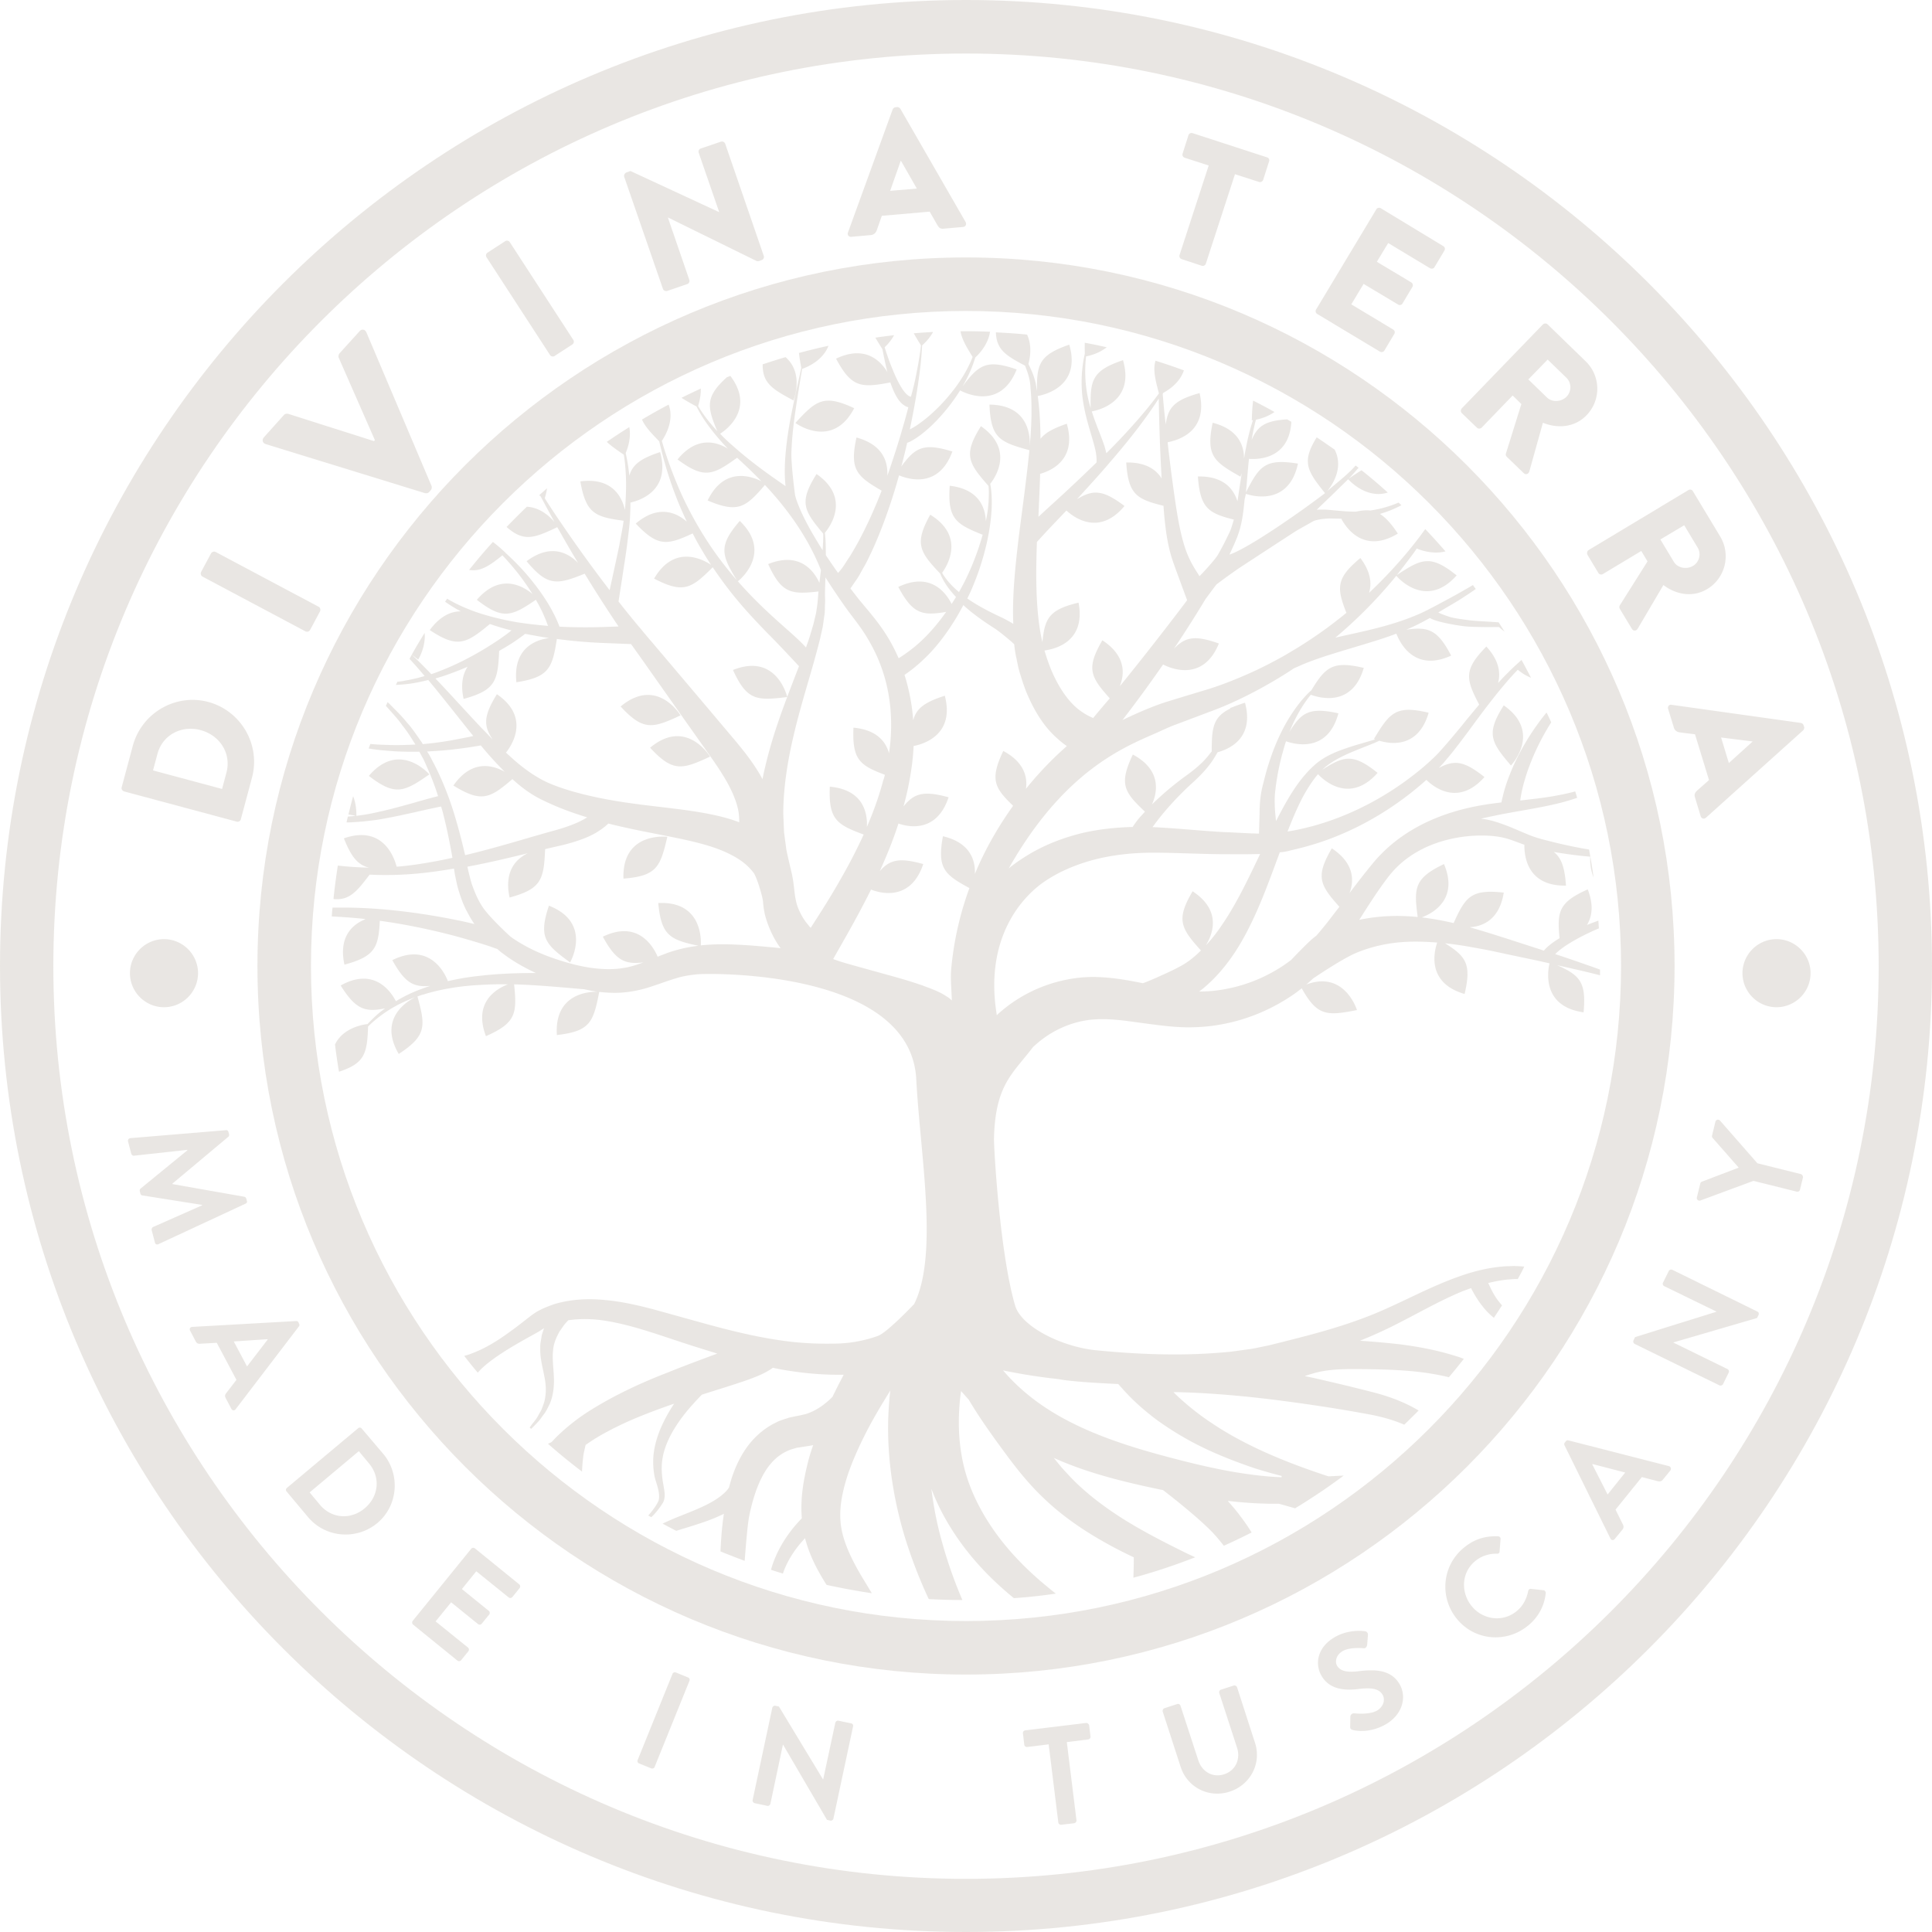
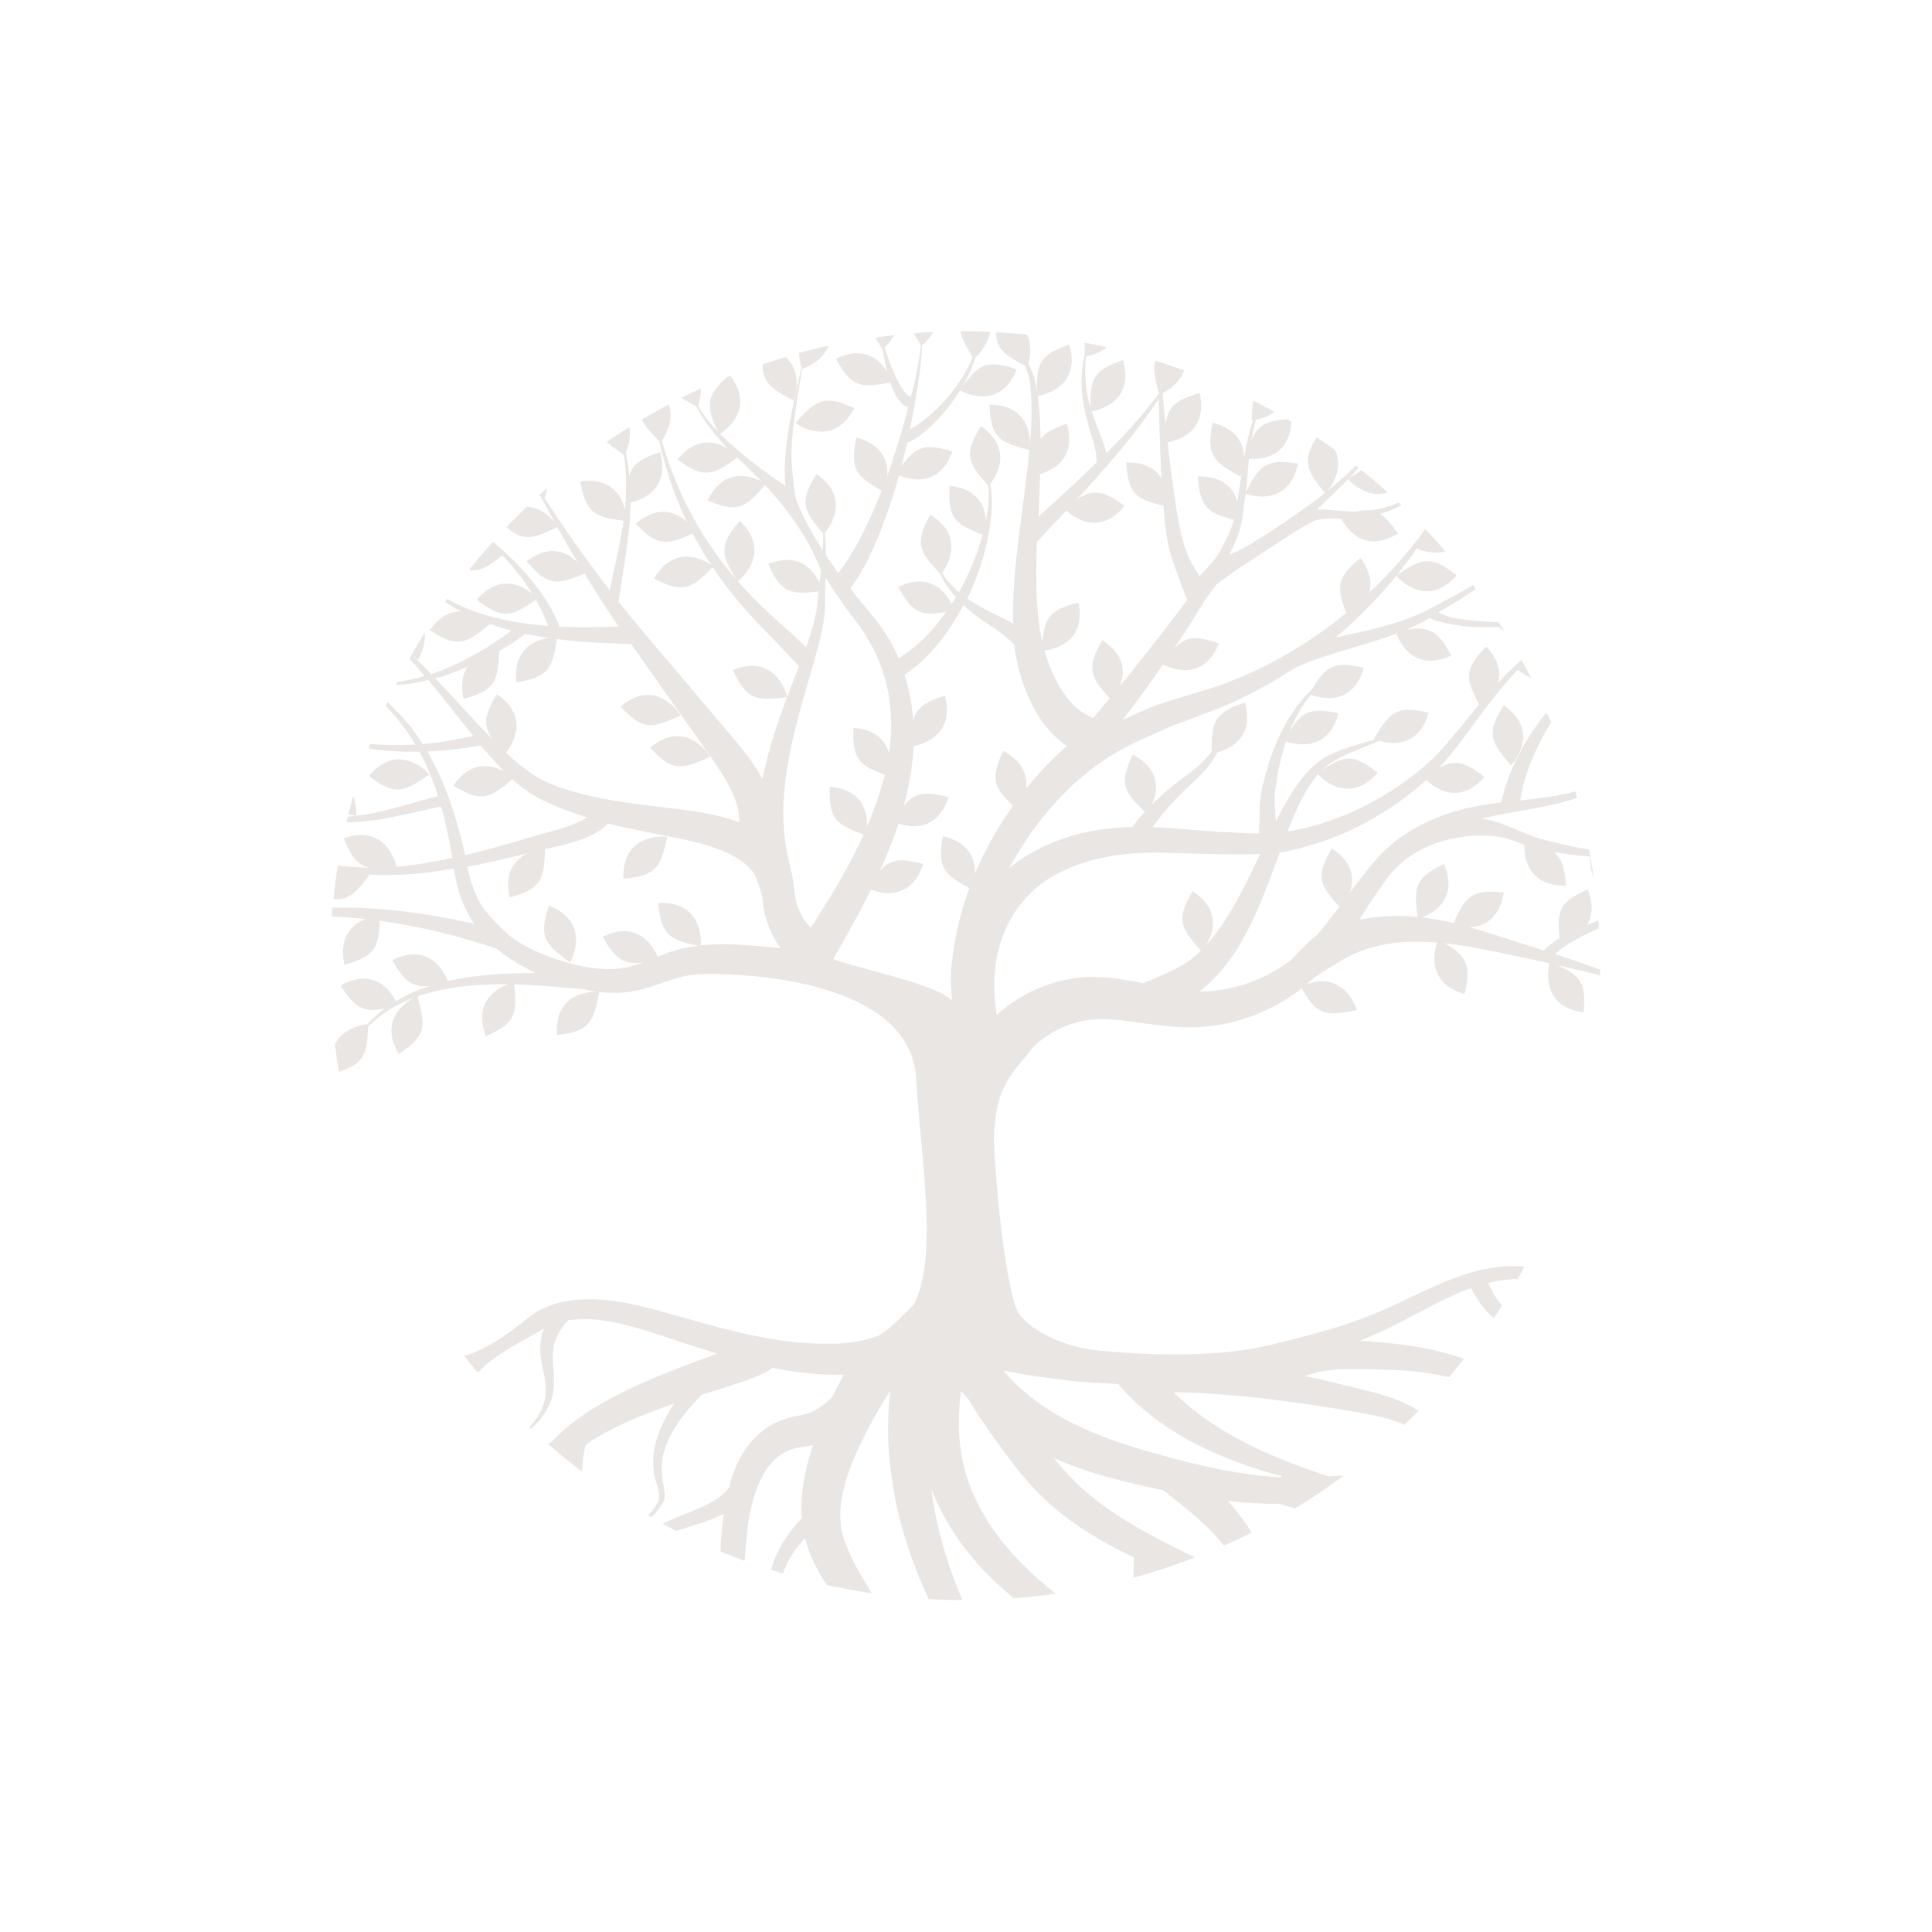
<svg xmlns="http://www.w3.org/2000/svg" width="335" height="335" fill="none">
  <g opacity=".4" fill="#796751" fill-opacity=".4">
-     <path fill-rule="evenodd" clip-rule="evenodd" d="M41.753 142.081l1.935-7.216c1.541-5.706-1.87-11.61-7.577-13.152-5.674-1.508-11.544 1.903-13.086 7.61l-1.935 7.215c-.066.295.131.591.426.689l19.548 5.248c.295.065.623-.099.689-.394zm-2.493-8.101l-.754 2.821-11.972-3.215.755-2.82c.885-3.346 4.165-5.051 7.51-4.166 3.346.919 5.347 4.067 4.461 7.38zM52.97 109.48c.262.131.656.033.787-.23l1.738-3.247c.132-.262.033-.656-.23-.787l-17.874-9.511a.629.629 0 00-.787.23l-1.739 3.246c-.13.263-.032.656.23.788l17.875 9.511zM46.082 77.009l27.583 8.494c.262.066.558.033.754-.196l.263-.296a.771.771 0 00.131-.787L63.53 57.625c-.23-.525-.787-.623-1.18-.197l-3.477 3.838c-.197.23-.23.59-.131.787l6.264 14.267-.164.164-14.857-4.723c-.197-.066-.558-.033-.755.197l-3.443 3.837c-.427.46-.263 1.05.295 1.214zM88.391 41.982c-.163-.263-.557-.328-.787-.164l-3.083 2c-.262.164-.328.558-.164.788l11.02 16.956c.165.262.558.328.788.164l3.083-2c.262-.165.328-.558.164-.788l-11.02-16.956zM115.712 50.443l3.444-1.18c.328-.099.459-.46.361-.755l-3.707-10.79h.033l15.35 7.543c.065.033.328.033.426 0l.459-.164a.576.576 0 00.361-.721l-6.691-19.45c-.098-.295-.459-.459-.754-.36l-3.477 1.18c-.328.099-.459.46-.361.755l3.543 10.265h-.033l-15.35-7.117-.721.263c-.263.13-.459.459-.361.754l6.724 19.45c.098.262.459.426.754.327zM156.12 18.858a.682.682 0 00-.558-.295l-.295.033a.617.617 0 00-.492.393l-7.74 21.319c-.164.426.131.787.59.754l3.345-.295c.624-.065.919-.459 1.05-.82l.886-2.525 8.297-.722 1.312 2.296c.328.558.591.722 1.148.656l3.313-.295c.459-.033.656-.46.459-.853L156.12 18.858zm-1.771 14.234l1.836-5.214h.033l2.755 4.82-4.624.394zM219.716 27.287l-12.922-4.198c-.328-.099-.624.065-.722.36l-1.017 3.182a.576.576 0 00.361.721l4.165 1.345-5.051 15.514a.576.576 0 00.361.721l3.477 1.148a.575.575 0 00.721-.36l5.051-15.514 4.166 1.345a.588.588 0 00.721-.361l1.017-3.182a.534.534 0 00-.328-.721zM239.428 36.11c-.296-.164-.656-.066-.788.196l-10.429 17.35a.555.555 0 00.196.788l10.857 6.526a.576.576 0 00.787-.196l1.705-2.854a.555.555 0 00-.197-.787l-7.248-4.362 2.132-3.542 5.969 3.575a.555.555 0 00.787-.197l1.706-2.853c.164-.263.065-.624-.197-.788l-5.969-3.575 1.968-3.247 7.248 4.363c.295.164.656.065.787-.197l1.706-2.854a.556.556 0 00-.197-.787l-10.823-6.56zM274.914 62.612l-6.559-6.363c-.23-.23-.624-.197-.82 0L253.464 70.81c-.196.23-.229.59 0 .82l2.624 2.525c.23.23.623.197.82 0l5.379-5.575 1.509 1.476-2.69 8.626c-.033.13 0 .36.164.524l2.919 2.821c.361.36.853.164.984-.262l2.362-8.462c2.656 1.082 5.575.754 7.543-1.28 2.591-2.656 2.493-6.854-.164-9.412zm-3.28 6.166c-.885.918-2.492 1.016-3.378.164l-3.247-3.149 3.346-3.444 3.247 3.149c.885.853.951 2.328.032 3.28zM275.275 96.229l1.87 3.115c.164.263.525.361.787.197l6.658-4.001 1.082 1.804-4.821 7.642a.657.657 0 000 .557l2.099 3.477c.263.459.787.394 1.017 0l4.46-7.576c2.296 1.738 5.183 2.164 7.61.688 3.115-1.869 4.132-5.969 2.23-9.118l-4.723-7.838a.555.555 0 00-.787-.197l-17.35 10.43c-.197.164-.296.524-.132.82zm16.76-5.15l2.329 3.87c.656 1.083.295 2.526-.82 3.182-1.115.656-2.657.36-3.313-.722l-2.328-3.87 4.132-2.46zM289.247 122.926l.984 3.215c.164.59.623.787 1.017.852l2.657.328 2.427 7.938-2.001 1.771c-.459.426-.59.721-.426 1.246l.984 3.247c.131.426.59.558.918.262l16.858-15.152c.131-.132.23-.394.164-.591l-.098-.295a.619.619 0 00-.46-.393l-22.466-3.149c-.394-.066-.689.295-.558.721zm14.661 5.642l-4.133 3.739-1.344-4.428 5.477.689zM42.802 208.202l-.098-.361a.467.467 0 00-.328-.328l-12.463-2.198c0-.033 0-.033-.033-.065l9.708-8.134c.131-.099.164-.263.131-.459l-.098-.361c-.066-.263-.263-.361-.46-.328l-16.53 1.377c-.328.033-.492.295-.426.591l.558 2.132c.065.196.295.36.459.328l9.249-1.017c0 .033.033.065.033.065l-8.101 6.626c-.132.098-.197.262-.165.459l.099.426c.066.197.197.328.36.328l10.332 1.64s0 .033.033.066l-8.528 3.772a.51.51 0 00-.23.557l.558 2.132c.066.295.328.426.656.262l15.022-6.986c.23-.098.36-.262.262-.524zM51.854 229.521l-.099-.23c-.098-.197-.262-.229-.426-.229l-18.006 1.016c-.361.033-.525.328-.361.656l.984 1.87c.197.361.492.426.754.393l2.886-.164 3.411 6.429-1.77 2.296c-.23.295-.263.524-.099.852l.984 1.87c.164.328.557.361.754.065l10.922-14.3c.131-.164.197-.295.066-.524zm-9.02 7.412l-2.296-4.329 5.838-.394.033.066-3.575 4.657zM62.71 247.691a.428.428 0 00-.623-.033L49.755 257.99c-.197.164-.23.459-.066.623l3.707 4.428c3.017 3.607 8.396 4.067 12.037 1.049 3.575-2.985 4.034-8.396 1.016-12.004l-3.739-4.395zm.525 13.841c-2.427 2.033-5.74 1.804-7.773-.623l-1.771-2.132 8.527-7.15 1.771 2.132c2.034 2.427 1.673 5.739-.754 7.773zM82.357 268.484a.468.468 0 00-.656.066l-10.135 12.496a.468.468 0 00.066.656l7.674 6.232a.468.468 0 00.657-.066l1.246-1.541a.468.468 0 00-.066-.656l-5.608-4.527 2.69-3.312 4.657 3.772a.468.468 0 00.655-.066l1.28-1.574a.468.468 0 00-.066-.656l-4.657-3.772 2.492-3.083 5.609 4.526a.468.468 0 00.656-.066l1.246-1.541a.468.468 0 00-.066-.656l-7.674-6.232zM117.188 290c-.229-.098-.525.033-.59.263l-6.035 14.923c-.099.229.033.525.262.59l2.099.853c.23.098.525-.033.591-.262l6.035-14.924c.098-.229-.033-.524-.263-.59l-2.099-.853zM147.592 298.823l-2.197-.459c-.263-.066-.492.131-.558.361l-2.099 9.806h-.033l-7.642-12.627-.59-.131c-.23-.066-.492.098-.558.328l-3.411 16.005c-.065.23.131.492.361.558l2.165.459c.262.065.492-.131.557-.361l2.165-10.233h.033l7.609 13.021.557.131c.23.066.492-.098.558-.328l3.411-16.005c.066-.23-.098-.492-.328-.525zM188.295 298.757l-10.529 1.279c-.262.033-.426.263-.393.525l.229 1.968c.033.23.263.426.525.394l3.706-.46 1.673 13.546c.033.23.262.426.525.394l2.23-.263a.478.478 0 00.394-.525l-1.673-13.545 3.706-.459c.262-.033.426-.263.394-.525l-.23-1.968c-.098-.197-.295-.393-.557-.361zM214.5 292.559c-.065-.23-.36-.361-.59-.296l-2.197.722c-.263.066-.361.361-.296.59l3.083 9.479c.624 1.935-.229 3.936-2.23 4.592-2 .656-3.87-.459-4.493-2.427l-3.083-9.446a.452.452 0 00-.591-.295l-2.197.721c-.23.066-.361.361-.295.591l3.116 9.609c1.148 3.51 4.854 5.445 8.494 4.264 3.641-1.181 5.543-4.952 4.395-8.462l-3.116-9.642zM235.655 289.77c-2.099.263-3.28 0-3.837-.983-.361-.689-.164-1.837 1.049-2.526 1.181-.656 3.378-.492 3.608-.459.361.033.558-.328.59-.656l.132-1.673c.032-.295-.23-.623-.525-.623-.591-.098-2.886-.262-5.051.918-3.378 1.87-3.575 4.855-2.526 6.724 1.378 2.493 4.1 2.689 6.56 2.362 2.198-.263 3.509-.033 4.1 1.049.492.918.065 2.099-1.017 2.722-1.377.755-3.805.459-3.936.459a.609.609 0 00-.656.558l-.032 1.738c0 .46.164.492.459.591.656.164 2.919.557 5.608-.919 2.985-1.672 3.772-4.723 2.558-6.92-1.508-2.755-4.558-2.657-7.084-2.362zM267.6 275.732l-2.164-.229c-.197-.033-.427.131-.459.393-.263 1.279-.853 2.526-1.968 3.444-2.395 2.001-5.838 1.542-7.773-.787-1.968-2.362-1.87-5.838.524-7.839 1.05-.885 2.427-1.344 3.805-1.312.262.033.459-.131.459-.393l.164-2.132c.033-.263-.164-.492-.459-.492-2.23-.066-4.067.459-5.969 2.033-3.739 3.116-4.199 8.626-1.083 12.365 3.116 3.739 8.593 4.165 12.332 1.05 1.673-1.378 2.788-3.313 3.018-5.609 0-.229-.164-.492-.427-.492zM289.379 254.217l-17.416-4.461c-.164-.033-.328-.033-.459.164l-.164.197a.456.456 0 00-.065.492l7.969 16.169c.164.328.525.361.755.066l1.345-1.64a.752.752 0 00.065-.853l-1.279-2.591 4.559-5.641 2.788.721c.361.066.59.033.82-.229l1.344-1.64c.197-.295.066-.656-.262-.754zm-10.627 4.919l-2.656-5.215.033-.065 5.674 1.476-3.051 3.804zM289.969 220.173c-.23-.098-.525 0-.623.23l-.984 2c-.131.23 0 .525.229.623l9.02 4.395v.033l-14.103 4.395-.263.558a.48.48 0 00.197.623l14.694 7.183c.229.098.524 0 .623-.197l.984-2.001c.131-.229 0-.525-.197-.623l-9.38-4.592v-.033l14.497-4.23.262-.525c.098-.23.033-.492-.197-.591l-14.759-7.248zM312.239 203.577l-7.511-1.87-6.494-7.412c-.263-.262-.689-.164-.787.197l-.591 2.427a.455.455 0 00.131.426l4.494 5.117-6.363 2.427c-.098.033-.262.131-.295.328l-.591 2.394c-.098.361.23.656.591.558l9.216-3.411 7.511 1.869a.448.448 0 00.557-.328l.525-2.164c0-.23-.131-.492-.393-.558zM22.532 168.745c0 3.247 2.657 5.904 5.904 5.904s5.904-2.657 5.904-5.904-2.657-5.903-5.904-5.903-5.904 2.656-5.904 5.903zM308.041 162.842c-3.247 0-5.904 2.656-5.904 5.903 0 3.247 2.657 5.904 5.904 5.904s5.904-2.657 5.904-5.904-2.657-5.903-5.904-5.903z" />
-     <path d="M167.501 290.362c-67.729 0-122.862-55.101-122.862-122.861 0-67.761 55.1-122.862 122.862-122.862 67.761 0 122.861 55.1 122.861 122.862 0 67.76-55.1 122.861-122.861 122.861zm0-236.442c-62.645 0-113.58 50.969-113.58 113.581 0 62.611 50.968 113.579 113.58 113.579 62.611 0 113.58-50.968 113.58-113.579 0-62.612-50.936-113.58-113.58-113.58z" />
-     <path d="M167.5 335C75.14 335 0 259.859 0 167.5 0 75.14 75.14 0 167.5 0 259.859 0 335 75.14 335 167.5c0 92.359-75.141 167.5-167.5 167.5zm0-325.718C80.257 9.282 9.25 80.257 9.25 167.533c0 87.276 70.974 158.251 158.25 158.251s158.251-70.975 158.251-158.251c0-87.276-70.975-158.251-158.251-158.251z" />
    <path d="M208.137 250.775a53.276 53.276 0 01-7.675-4.658c-2.132-1.607-3.805-3.148-4.887-4.296-.557-.558-.951-1.05-1.246-1.345l-.427-.492s-7.937-.328-10.364-.853a99.85 99.85 0 01-9.61-1.508l.23.262c1.64 1.902 3.772 3.87 6.363 5.674 2.591 1.804 5.707 3.477 9.216 4.92 3.477 1.443 7.38 2.689 11.479 3.805 4.133 1.115 8.397 2.197 12.759 2.951 2.165.361 4.362.656 6.56.82l1.672.099.033-.23a84.443 84.443 0 01-4.723-1.345c-3.28-1.115-6.461-2.361-9.38-3.804zM88.85 135.096c-3.903 3.345-5.346 4.132-10.233 1.115 3.181-4.592 6.855-3.542 8.888-2.394l-.13-.131a62.626 62.626 0 01-4.002-4.428l-.197.033c-.951.164-2.362.393-4.034.59-1.476.197-3.214.328-5.084.426l.197.296c.394.623.689 1.279 1.05 1.935 1.344 2.624 2.426 5.346 3.312 8.134.787 2.525 1.443 5.051 2.033 7.609 5.51-1.312 10.693-2.952 14.956-4.133 2.723-.721 4.855-1.541 6.199-2.427-2.492-.754-5.018-1.673-7.445-2.853-2.099-.951-3.903-2.296-5.51-3.772zm-3.41-6.855c-1.64-2.394-1.608-4.1.72-7.871 5.839 4.001 2.592 8.855 1.575 10.134.46.427.951.853 1.41 1.279 2 1.739 4.198 3.28 6.494 4.198 2.427.984 5.051 1.673 7.609 2.231 2.591.557 5.183.951 7.708 1.279 5.084.656 9.938 1.049 14.3 2.165a27.34 27.34 0 012.919.918c0-.361 0-.853-.066-1.41-.164-1.542-.984-3.903-2.722-6.691-.853-1.411-1.902-2.886-3.083-4.559l-3.64-5.149-7.905-11.217c-.459-.624-.885-1.247-1.345-1.87h-.131l-4.919-.197a84.338 84.338 0 01-7.806-.688c-.788 5.083-1.378 6.625-7.02 7.51-.622-5.969 3.412-7.379 5.675-7.674-1.378-.197-2.755-.46-4.165-.722l-.328.262a33.799 33.799 0 01-3.313 2.198l-.853.492c-.23 5.215-.623 6.822-6.166 8.331-.557-2.526-.131-4.33.689-5.576a48.944 48.944 0 01-4.493 1.705c-.361.099-.722.23-1.083.328 2.493 2.591 5.15 5.576 8.036 8.626.623.623 1.246 1.279 1.902 1.968zm26.106 38.636c-3.247.394-4.788-.36-7.018-4.46 6.166-2.985 8.789 1.804 9.511 3.476.525-.229 1.082-.426 1.673-.656a25.194 25.194 0 014.624-1.148l.755-.098c-4.92-1.049-6.429-1.771-6.954-7.412 7.577-.361 7.446 6.33 7.38 7.346 2.722-.295 5.412-.196 7.97-.032 1.476.098 2.919.229 4.329.36.492.033 1.017.099 1.542.164a19.05 19.05 0 01-.591-.852 17.969 17.969 0 01-1.935-4.264c-.295-.918-.459-2.001-.524-2.919-.066-.918-1.083-4.297-1.64-5.051a10.147 10.147 0 00-2.493-2.296c-1.148-.754-2.624-1.476-4.461-2.099-4.722-1.607-11.315-2.394-18.235-4.133a9.603 9.603 0 01-1.443 1.148c-1.804 1.28-4.625 2.198-7.806 2.887l-1.706.393c-.23 5.248-.59 6.888-6.166 8.397-.984-4.559 1.115-6.691 3.149-7.675-3.215.787-6.757 1.64-10.463 2.328l.23 1.017c.164.656.328 1.312.525 1.968.459 1.279.95 2.526 1.672 3.673 1.082 1.87 4.953 5.379 4.953 5.379.164.132.328.263.524.394 2.23 1.509 4.69 2.657 7.314 3.542 2.624.886 5.281 1.574 7.905 1.738 1.312.099 2.591.066 3.804-.131 1.214-.164 2.362-.525 3.575-.984zm41.884-32.535c-4.395-1.64-5.675-2.657-5.445-8.167 4.034.361 5.609 2.427 6.166 4.428.263-1.739.394-3.543.361-5.346-.033-3.444-.656-6.954-1.935-10.201-.623-1.64-1.443-3.214-2.362-4.723-.918-1.508-2-2.853-3.148-4.395-1.411-1.935-2.69-3.87-3.936-5.805l-.033.886c-.033.918-.065 1.869-.033 2.82.033.46-.032 1.017-.032 1.542 0 .525-.033 1.082-.132 1.607l-.229 1.64-.361 1.64c-.23 1.115-1.345 5.083-1.345 5.083-1.115 3.903-2.361 7.938-3.312 12.005-1.115 4.657-1.837 9.38-1.837 13.742l.131 3.181.394 2.985c.098.623.951 4.198.951 4.198.131.623.229 1.181.295 1.673.131 1.017.197 1.869.328 2.558.131.722.262 1.214.459 1.706.427 1.082.951 1.968 1.476 2.623.263.328.492.624.722.853 1.541-2.394 3.411-5.28 5.313-8.658a93.727 93.727 0 003.87-7.511c-4.723-1.739-6.1-2.657-5.871-8.298 5.904.525 6.56 4.69 6.429 6.986 1.082-2.526 2.066-5.182 2.82-8.036.132-.328.23-.688.296-1.016zm38.997-13.251c-3.346-3.739-4.133-5.182-1.28-10.069 4.1 2.69 3.871 5.838 3.018 7.97 5.313-6.494 11.381-14.497 11.676-14.923 0 0-2.034-5.477-2.394-6.527-.755-2.099-1.214-4.592-1.476-7.216-.099-.852-.164-1.738-.23-2.623-4.657-1.148-6.1-1.968-6.461-7.511 3.345-.066 5.182 1.214 6.133 2.755l-.033-.754c-.262-4.625-.393-9.282-.459-13.087-1.968 3.083-4.657 6.593-7.511 9.938-.524.623-1.967 2.296-1.967 2.296-1.608 1.837-3.215 3.575-4.691 5.215 2.788-1.706 4.494-1.64 8.233 1.18-4.362 5.248-8.725 2.034-10.069.788l-1.378 1.443c-1.377 1.443-2.525 2.656-3.28 3.51-.196.196-.328.36-.459.491-.164 4.493-.197 8.954.23 12.988.164 1.542.393 3.018.721 4.395.394-4.165 1.181-5.641 6.265-6.855 1.312 6.855-4.198 8.069-5.904 8.298.525 1.804 1.148 3.477 1.902 4.953 1.444 2.886 3.116 4.69 4.428 5.575.656.46 1.181.755 1.542.919l.557.262c.82-.984 1.804-2.165 2.887-3.411zm15.808 43.72c-3.476-3.87-4.362-5.313-1.443-10.266 5.117 3.346 3.477 7.478 2.296 9.38a26.785 26.785 0 002.722-3.443c2.296-3.313 4.264-7.314 6.199-11.381l.492-1.017h-.197c-2.164.066-4.198.033-6.297.033-4.198-.033-8.232-.263-12.07-.263-3.771 0-7.346.427-10.594 1.312-3.214.886-6.1 2.198-8.396 3.805-2.328 1.607-10.528 8.396-8.101 23.057l.197-.197a25.08 25.08 0 016.691-4.329c2.787-1.214 6.264-2.132 10.003-2.099 2.886.033 5.707.525 8.429 1.082.656-.23 1.443-.557 2.329-.951l2.033-.918c.591-.296 1.214-.558 1.837-.919 1.345-.656 2.624-1.64 3.87-2.886zm-49.886-39.915c.525-2.034 1.903-3.116 5.478-4.264 1.803 6.888-3.871 8.429-5.412 8.724-.099 2.395-.459 4.756-.918 7.019-.23 1.181-.525 2.296-.82 3.444 1.836-2.296 3.509-2.755 7.806-1.574-2.001 6.034-6.691 5.247-8.692 4.558-.951 2.952-2.099 5.707-3.247 8.266 1.738-2.034 3.444-2.395 7.544-1.247-2.132 6.429-7.314 5.117-9.053 4.428l-.295.59c-2.427 4.822-4.723 8.692-6.264 11.447l.131.066.295.098.197.066c.262.098.557.196.885.295l.984.295 8.265 2.296c1.411.393 2.821.82 4.264 1.312.361.098.722.262 1.083.393.36.131.721.263 1.115.427.393.164.754.295 1.18.524.492.197 1.116.624 1.64.952.197.164.361.295.525.459-.033-1.837-.295-3.805-.065-5.871a55.223 55.223 0 013.115-13.611c-4.362-2.362-5.608-3.444-4.591-8.987 4.788 1.115 5.641 4.231 5.542 6.527 1.936-4.658 4.33-8.593 6.626-11.808-3.28-3.148-4.034-4.591-1.706-9.511 3.608 1.935 4.231 4.493 3.936 6.56 3.575-4.428 6.592-6.921 7.084-7.413-.459-.295-.951-.688-1.508-1.18a16.95 16.95 0 01-2.952-3.346c-.951-1.377-1.804-3.017-2.558-4.821a36.358 36.358 0 01-.984-2.854 20.238 20.238 0 01-.427-1.508l-.328-1.607a18.216 18.216 0 01-.361-2.329l-.459-.426c-.82-.689-1.804-1.542-2.853-2.264-1.181-.754-2.46-1.607-3.641-2.525a21.595 21.595 0 01-1.869-1.574c-1.968 3.771-4.428 7.117-6.855 9.38a25.525 25.525 0 01-3.345 2.722 34.76 34.76 0 011.508 7.872zm71.795-39.752c1.837-1.574 3.641-2.951 4.92-4.427l.525.426c-.131.099-.197.164-.197.164a30.772 30.772 0 01-1.771 1.935l-2.755 2.69c-.82.787-1.706 1.64-2.558 2.46.229-.033.36-.033.524-.033h.591c.393 0 .787.032 1.148.065l2.23.197a27.46 27.46 0 002.296.098c.951-.196 1.771-.295 2.493-.196a19.62 19.62 0 004.919-1.378l.492.46a19.323 19.323 0 01-3.739 1.508c.984.59 1.968 1.673 3.116 3.411-5.904 3.575-8.987-1.017-9.807-2.591l-2.066-.033c-.361 0-2.197.131-2.886.525-.492.295-2.23 1.246-2.821 1.607-1.049.656-9.019 5.87-9.97 6.494a104.472 104.472 0 00-3.903 2.821c-.689.885-1.312 1.771-1.87 2.492a190.25 190.25 0 01-2.099 3.411 199.157 199.157 0 01-3.411 5.248c1.968-2.066 3.673-2.394 7.806-.918-2.755 6.756-8.429 4.296-9.675 3.64a232.186 232.186 0 01-7.052 9.643 71.268 71.268 0 015.281-2.329 43.654 43.654 0 012.197-.787l2.132-.656 4.329-1.312c2.952-.853 5.707-1.968 8.495-3.214a76.211 76.211 0 005.871-3.017s1.968-1.181 2.033-1.214c2.591-1.607 5.051-3.313 7.347-5.149.394-.295.787-.623 1.148-.919-1.706-4.362-1.804-6.002 2.427-9.511 1.804 2.394 2.001 4.428 1.509 6.035a80.74 80.74 0 006.231-6.56 68.692 68.692 0 003.51-4.493 129.625 129.625 0 013.509 3.87c-2.492.656-4.985-.492-4.985-.492-.394.59-.82 1.18-1.279 1.771-.689.919-1.411 1.87-2.165 2.82 4.329-2.885 5.871-3.541 10.364.066-5.182 5.838-10.003.624-10.462.066a79.542 79.542 0 01-8.528 8.954c-.656.59-1.345 1.181-2.033 1.771 4.099-.951 9.183-1.87 13.873-3.837 1.345-.525 2.591-1.214 3.903-1.903 1.279-.688 2.526-1.344 3.739-2.033.787-.459 1.575-.886 2.329-1.345l.492.689c-.722.525-1.509 1.017-2.296 1.541-1.05.689-3.083 1.837-4.198 2.526.328.197 1.41.59 1.935.754.853.263 2.165.427 3.411.591 1.312.164 2.722.196 4.067.295l1.049.065c.328.525.689 1.083 1.017 1.607-.393-.295-.721-.557-.951-.787h-.689c-1.377.033-3.148 0-4.46-.065-1.312-.033-5.97-.82-6.822-1.509-.427.23-1.443.787-1.903 1.017-.721.36-1.475.721-2.197 1.016 3.837-.557 5.412 0 7.773 4.494-6.428 2.952-8.921-2.296-9.511-3.805-1.443.558-2.887 1.017-4.264 1.443-2.657.82-5.149 1.542-7.216 2.198-2.099.656-3.771 1.279-4.919 1.771-.591.262-1.05.459-1.345.59-1.902 1.279-3.903 2.46-5.937 3.575-2.787 1.509-5.706 2.886-8.593 3.936l-4.263 1.607-2.1.787c-.655.263-1.246.525-1.902.82-5.051 2.394-16.333 5.74-26.665 23.976.951-.788 2.001-1.509 3.116-2.198 2.952-1.837 6.429-3.214 10.2-4.067 2.624-.557 5.379-.853 8.167-.918.426-.656.918-1.345 1.542-2.001l.59-.656c-3.641-3.411-4.526-4.788-2.099-9.905 5.018 2.69 4.264 6.56 3.313 8.659a52.196 52.196 0 016.002-5.051c1.508-1.082 2.853-2.23 3.903-3.575.164-.197.295-.394.459-.558 0-4.132.229-5.969 3.214-7.445l.066-.426-.033.328a29.126 29.126 0 012.525-.918c1.64 6.133-2.689 8.035-4.756 8.593-.196.36-.393.688-.623 1.049-.951 1.542-2.328 2.985-3.706 4.231-2.755 2.493-5.149 5.215-6.756 7.445-.066.099-.131.164-.197.263h.229c4.002.196 8.036.623 12.07.852 2.034.066 4.166.23 6.166.263l.099-3.378c0-.788.032-1.673.131-2.624.098-.951.295-1.935.557-2.886a45.396 45.396 0 011.837-5.904c.787-1.968 1.706-3.87 2.755-5.51 1.05-1.673 2.198-3.116 3.313-4.198l.393-.361c2.46-4.034 3.707-5.149 9.085-3.87-2 6.887-7.74 5.182-9.183 4.657-.951 1.148-1.902 2.624-2.722 4.264-.361.688-.656 1.41-.984 2.164 2.099-3.411 3.476-4.296 8.494-3.214-1.869 6.986-7.707 5.346-9.085 4.854-.196.558-.36 1.148-.524 1.739a42.454 42.454 0 00-1.214 5.805c-.131.951-.23 1.804-.23 2.624 0 .82.033 1.64.099 2.361l.131 1.312c.918-1.804 1.87-3.575 2.952-5.248 1.181-1.836 2.558-3.509 4.132-4.821 1.64-1.312 3.444-2.001 5.051-2.558 1.607-.558 3.116-.951 4.395-1.345l.656-.197-.197-.098c2.756-4.592 3.838-5.871 9.479-4.526-1.771 6.133-6.527 5.477-8.56 4.854-.361.164-.755.361-1.181.525-1.279.524-2.722 1.049-4.264 1.738-1.508.689-3.115 1.509-4.427 2.755 3.771-2.427 5.379-2.821 9.577.558-4.854 5.477-9.381 1.246-10.332.229-.984 1.148-1.836 2.493-2.624 3.936-.984 1.869-1.836 3.903-2.656 6.002l.951-.164c7.937-1.476 15.481-5.28 21.483-10.102a38.717 38.717 0 002.197-1.869l1.017-.951c.328-.328.656-.689.951-1.017 1.246-1.378 2.427-2.821 3.575-4.198 1.017-1.279 2.034-2.493 3.05-3.707-2.328-4.427-2.722-6.034 1.247-10.069 2.23 2.428 2.492 4.592 2.033 6.331l.328-.361a48.186 48.186 0 013.739-3.641 139.524 139.524 0 011.64 3.083c-1.017-.393-1.804-.984-2.296-1.377a44.975 44.975 0 00-2.329 2.591c-2.033 2.394-4.067 5.116-6.198 8.035-1.083 1.443-2.198 2.952-3.444 4.461-.328.361-.623.754-.951 1.115l-.755.82c2.69-1.443 4.362-1.246 7.905 1.574-4.494 5.084-8.757 1.804-10.069.492l-.296.263c-6.002 5.313-13.676 9.708-22.171 11.708l-1.607.394a8.945 8.945 0 01-1.345.197l-.951 2.558c-1.574 4.264-3.247 8.593-5.445 12.496-2.033 3.641-4.624 6.855-7.576 9.085 1.017 0 2.034-.065 3.083-.197a26.818 26.818 0 0010.495-3.673c.82-.492 1.64-1.05 2.395-1.64 0 0 3.378-3.608 4.296-4.132a66.69 66.69 0 001.935-2.329c.689-.886 1.378-1.804 2.099-2.722-3.378-3.772-4.198-5.215-1.311-10.135 3.935 2.591 3.87 5.641 3.083 7.74a143.935 143.935 0 014.001-5.116c7.183-8.724 18.17-10.069 21.843-10.528l.492-.066c.033-.262.099-.557.197-.918.23-1.017.623-2.395 1.279-4.002 1.247-3.214 3.477-7.182 6.33-10.659.296.525.558 1.115.82 1.706-2.164 3.378-3.739 7.051-4.559 9.872a24.396 24.396 0 00-.82 3.673c2.264-.262 4.461-.492 6.462-.885a39.225 39.225 0 003.083-.689l.328 1.115c-.984.328-2.034.656-3.116.918-3.149.787-6.593 1.279-10.168 1.968-1.115.23-2.23.459-3.378.722l.427.065c1.443.197 2.82.689 4.198 1.214 1.344.525 2.689 1.148 4.034 1.673.689.262 1.345.459 2.066.656l2.198.557c1.935.459 3.903.886 5.805 1.181.295 1.607.558 3.214.787 4.854-.59-1.41-.623-2.886-.59-3.608-2.067-.164-4.231-.459-6.33-.82l-.164-.131c1.443 1.017 2.066 2.657 2.296 5.969-6.79.131-7.249-5.215-7.216-7.084-1.246-.427-2.427-.951-3.608-1.214-3.772-.918-14.169-.721-19.941 6.724-1.804 2.329-3.411 4.887-5.084 7.511 2.591-.558 5.478-.787 8.429-.623.558.032 1.115.065 1.706.131-.689-5.051-.591-6.724 4.559-9.184 2.591 6.134-2.001 8.561-3.838 9.249 1.837.23 3.674.558 5.511.984 2.066-4.591 3.05-5.903 8.691-5.28-.754 4.723-3.641 5.871-5.904 6.002l1.115.328c1.936.557 3.838 1.181 5.707 1.771l5.478 1.771.557.197c.23-.263.361-.427.558-.591.525-.492 1.246-1.016 2.164-1.574-.459-4.624-.131-6.232 4.887-8.462 1.083 2.788.722 4.756-.131 6.166.623-.262 1.312-.492 1.968-.754l.098 1.345c-1.935.82-3.673 1.705-5.05 2.558-1.148.689-2.001 1.377-2.526 1.902 2.591.853 5.018 1.706 7.15 2.46l.623.23v.984l-.918-.23c-1.968-.492-4.165-.984-6.494-1.509 3.903 1.739 5.051 2.919 4.559 8.167-7.249-1.017-6.232-7.15-5.904-8.495l-2.033-.459-5.609-1.181a112.59 112.59 0 00-5.772-1.148 60.092 60.092 0 00-4.69-.688c3.64 2.296 4.591 3.607 3.378 8.79-6.527-1.903-5.346-7.15-4.756-8.922-1.738-.131-3.444-.196-5.084-.131-3.476.131-6.592.919-9.052 1.968-2.46 1.05-7.379 4.395-7.379 4.395-.394.361-.788.722-1.181 1.05 6.658-2.526 8.79 4.427 8.79 4.427-5.182 1.017-6.888 1.083-9.577-3.771-.427.328-.853.656-1.312.984-3.772 2.623-8.003 4.395-12.332 5.214-2.165.427-4.33.591-6.462.558-2.132-.033-4.132-.295-5.969-.525-.754-.098-4.362-.59-4.362-.59-1.935-.23-3.673-.361-5.248-.262-2.656.131-4.952.918-6.855 1.902-1.705.885-3.017 1.935-4.067 2.919-3.476 4.592-6.526 6.461-6.756 15.809-.033 1.738 1.017 20.006 3.673 29.026 1.083 3.64 8.036 7.084 13.874 7.707 3.641.361 7.642.656 11.84.722h.197a98.498 98.498 0 0011.512-.459l3.346-.459c1.082-.164 2.099-.427 3.181-.624 2.23-.557 4.46-1.115 6.691-1.705 4.46-1.181 8.921-2.558 13.152-4.428 4.264-1.869 8.495-4.165 13.021-5.772 2.263-.82 4.624-1.443 6.986-1.706.59-.065 1.18-.131 1.804-.131l.885-.033.886.033.885.066c-.295.721-.721 1.443-1.115 2.164h-.656l-.787.066a13.35 13.35 0 00-1.607.197c-.689.098-1.378.262-2.066.426.36.787.82 1.804 1.541 2.821.262.36.525.688.853 1.049-.459.722-.951 1.443-1.41 2.165a11.434 11.434 0 01-1.575-1.509c-1.148-1.345-1.836-2.591-2.296-3.444l-.098-.196c-.459.164-.886.328-1.345.492-4.198 1.705-8.265 4.132-12.594 6.264a76.69 76.69 0 01-5.314 2.361c2.296.164 4.691.361 7.183.656 2.952.394 6.035.952 9.085 1.903.591.164 1.181.36 1.739.59a122.91 122.91 0 01-2.591 3.181l-.164-.032c-2.821-.689-5.707-1.017-8.528-1.181-2.821-.164-5.576-.197-8.199-.197-2.624 0-4.822.197-6.757.787-.459.132-.885.263-1.345.427 1.28.262 2.624.557 3.969.885 2.591.591 5.248 1.247 7.937 1.935 2.657.689 5.379 1.673 7.839 3.149-.82.82-1.64 1.64-2.493 2.46-1.968-.853-4.034-1.411-6.166-1.804a271.089 271.089 0 00-7.97-1.345c-5.182-.787-10.003-1.41-14.136-1.804-4.132-.393-7.576-.59-9.97-.656-.689-.032-1.28-.032-1.772-.032l.492.492a45.405 45.405 0 006.363 5.018c2.493 1.672 5.346 3.214 8.331 4.591 3.903 1.804 7.97 3.28 11.676 4.494l2.657-.131a105.457 105.457 0 01-8.429 5.674c-1.64-.46-2.788-.788-2.788-.788h-1.443a71.608 71.608 0 01-7.085-.459l-.36-.033c.721.82 1.475 1.673 2.164 2.624a31.144 31.144 0 011.968 2.854c-1.574.787-3.181 1.574-4.821 2.296a37.315 37.315 0 00-1.378-1.673c-2.492-2.886-9.15-7.97-9.15-7.97l-1.87-.394c-4.296-.918-8.495-1.968-12.43-3.345a59.22 59.22 0 01-4.625-1.837c.689.886 1.41 1.771 2.198 2.591 2.623 2.919 5.903 5.478 9.478 7.773 3.608 2.296 7.544 4.297 11.545 6.265l1.279.59c-3.476 1.345-7.051 2.559-10.725 3.542l.033-1.115c.033-1.049.033-1.836.033-2.427a71.706 71.706 0 01-4.756-2.427c-4.001-2.23-7.839-4.854-11.086-8.035-3.312-3.182-5.805-6.691-8.101-9.84-1.672-2.328-3.28-4.657-4.69-7.051-.459-.492-.885-.984-1.312-1.476a35.716 35.716 0 00-.295 2.755c-.23 3.345-.066 6.953.853 10.594.918 3.64 2.689 7.314 5.116 10.79 2.427 3.477 5.543 6.724 9.085 9.643.558.459 1.115.918 1.673 1.345a90.14 90.14 0 01-7.281.787c-3.018-2.46-5.805-5.215-8.167-8.233-2.591-3.312-4.723-6.953-6.133-10.725.361 2.887.918 5.904 1.771 8.954a77.46 77.46 0 003.608 10.332c-1.968 0-3.903-.066-5.838-.164a83.076 83.076 0 01-3.378-8.397c-2.756-8.002-3.871-16.071-3.641-23.024.066-1.64.164-3.247.361-4.756l-1.083 1.771c-.918 1.509-2 3.346-3.083 5.445-1.082 2.132-2.23 4.559-3.148 7.216-.886 2.656-1.575 5.608-1.312 8.396.229 2.853 1.607 5.903 3.476 9.118.624 1.049 1.28 2.099 1.935 3.214a123.071 123.071 0 01-7.838-1.443c-1.575-2.46-2.985-5.149-3.739-8.101-1.378 1.476-2.788 3.345-3.674 5.674l-.164.459a50.286 50.286 0 01-2.066-.656l.164-.558c.853-2.722 2.329-5.018 3.739-6.756.492-.59.984-1.148 1.443-1.607-.295-3.674.361-6.921 1.083-9.807.262-1.017.557-1.968.885-2.886-.459.098-.885.164-1.345.23l-1.016.164c-.164.032-.328.032-.46.065l-.459.131c-.295.099-.623.164-.885.296-1.148.459-2.231 1.213-3.149 2.295-1.869 2.165-3.05 5.543-3.772 9.118-.262 1.312-.524 4.297-.787 7.773-1.41-.524-2.82-1.082-4.198-1.639.098-2.198.262-4.363.59-6.527-.229.131-.459.229-.688.328-1.804.852-3.936 1.508-6.166 2.197-.46.131-.919.295-1.411.427a81.445 81.445 0 01-2.361-1.247 47.035 47.035 0 013.017-1.312c2.165-.852 4.133-1.64 5.641-2.525 1.476-.853 2.428-1.738 2.854-2.427.164-.591.328-1.214.525-1.804.656-1.935 1.541-3.837 2.853-5.543 1.279-1.673 3.018-3.116 4.887-3.969.459-.262.951-.393 1.41-.557l.722-.23c.23-.065.459-.098.721-.164l1.312-.262.853-.197c1.804-.557 3.346-1.673 4.657-2.985a110.735 110.735 0 011.739-3.443l.197-.394h-.952c-2.919 0-5.838-.262-8.691-.721a34.451 34.451 0 01-2.624-.492 4.977 4.977 0 01-.426.295c-1.115.721-2.395 1.246-3.936 1.804-2.132.754-4.821 1.574-7.937 2.558a41.846 41.846 0 00-1.542 1.64c-1.016 1.115-2.132 2.492-3.116 4.067-.983 1.574-1.836 3.378-2.164 5.28a10.862 10.862 0 00-.099 2.919c.066.984.296 1.935.427 2.952.065.525.065 1.115-.164 1.673-.131.295-.263.459-.394.656a8.138 8.138 0 01-.393.557c-.427.558-.853 1.083-1.345 1.509l-.525-.295c.656-.689 1.706-2.099 1.837-2.755.262-1.345-.558-3.05-.755-4.1a13.605 13.605 0 01-.196-3.28c.164-2.23.918-4.362 1.836-6.199a26.82 26.82 0 011.771-3.05c-2.394.82-4.886 1.739-7.478 2.854a57.264 57.264 0 00-4.066 1.968 34.506 34.506 0 00-3.805 2.328s-.197.82-.262 1.181c-.099.328-.132.754-.197 1.246a33.905 33.905 0 00-.164 2.198 104.971 104.971 0 01-5.904-4.822l.623-.295c.984-1.082 2.067-2.066 3.149-2.952a34.686 34.686 0 014.264-2.984 62.96 62.96 0 014.296-2.394c2.821-1.444 5.576-2.624 8.101-3.608 3.411-1.378 6.462-2.493 8.921-3.411-1.377-.427-2.755-.853-4.099-1.279-5.314-1.673-10.496-3.707-15.645-4.461-2.066-.295-4.1-.328-6.1-.033-.197.23-.46.492-.722.82l-.82 1.181c-.46.886-1.017 1.968-1.082 3.28-.164 1.312.065 2.82.13 4.428.1 1.639-.097 3.378-.72 4.821-.361.689-.657 1.377-1.116 1.902l-.59.82c-.197.262-.427.459-.623.689-.328.328-.59.623-.886.885l-.262-.229c.23-.295.459-.656.754-.984.164-.23.36-.459.525-.722l.459-.82c.36-.557.558-1.213.787-1.869.36-1.345.36-2.788.066-4.264-.263-1.476-.722-3.05-.755-4.69 0-.426 0-.82.033-1.214l.197-1.18c.033-.394.197-.722.295-1.083l.131-.393c-.196.131-.426.262-.656.426-1.016.689-8.297 4.264-10.823 7.281a65.498 65.498 0 01-2.361-2.919 7.835 7.835 0 001.246-.393c2.427-.886 4.723-2.329 6.888-3.936 1.115-.787 2.164-1.64 3.312-2.526.295-.229.59-.426.918-.655.164-.099.361-.23.558-.328.197-.099.36-.164.525-.263.689-.328 1.41-.59 2.132-.853 2.919-.885 5.969-1.016 8.888-.721 2.919.262 5.707.918 8.462 1.64l8.035 2.23c5.314 1.476 10.594 2.788 15.875 3.378 2.656.295 5.28.361 7.871.295 3.903-.098 6.888-1.279 7.15-1.377 1.706-.754 6.166-5.477 6.166-5.477 4.264-8.561 1.05-25.845.361-38.997-1.017-18.892-35.455-18.4-38.013-18.17-1.279.131-2.525.328-3.739.721-1.246.361-2.591.886-4.034 1.345a20.97 20.97 0 01-4.657 1.049c-1.542.164-3.051.099-4.527-.065-1.016 5.247-1.574 6.822-7.346 7.478-.46-7.216 5.575-7.544 7.051-7.511-.787-.098-1.541-.262-2.296-.426-3.542-.296-7.773-.722-12.168-.853.525 5.051.328 6.691-4.887 8.987-2.23-5.871 1.771-8.2 3.805-8.987-1.542-.033-3.116 0-4.69.098-3.411.164-6.79.689-9.872 1.64-.361.099-.755.23-1.116.361 1.41 5.149 1.608 6.789-3.247 9.971-3.575-6.101 1.41-9.118 2.854-9.84-1.05.394-2.066.853-2.985 1.312l-.23.131a21.666 21.666 0 00-3.082 2.001 18.529 18.529 0 00-1.87 1.64c-.164 4.69-.558 6.363-5.05 7.839a117.255 117.255 0 01-.69-4.723c1.41-2.952 4.986-3.477 5.642-3.543a26.018 26.018 0 011.64-1.607c.426-.393.918-.754 1.41-1.115-3.51.722-5.117.164-7.708-3.968 5.74-3.215 8.66.951 9.577 2.722a25.46 25.46 0 014.461-2.132c.492-.197 1.017-.361 1.509-.525-2.952.295-4.428-.557-6.593-4.46 6.494-3.214 9.118 2.263 9.643 3.64a43.993 43.993 0 015.51-.918c3.313-.394 6.625-.492 9.741-.492-2.066-.951-4.067-2.099-5.904-3.509-.262-.197-.524-.427-.787-.656-.328-.099-.689-.23-1.115-.394-1.476-.492-3.64-1.148-6.264-1.869-3.608-.952-8.167-1.968-12.988-2.624-.23 4.624-.82 6.166-6.134 7.609-1.082-4.953 1.51-7.052 3.674-7.904-1.345-.164-2.723-.263-4.1-.361l-1.771-.099c.033-.524.066-1.016.131-1.541h1.706c7.38 0 14.693 1.115 20.105 2.23 1.017.197 1.935.426 2.788.623a18.46 18.46 0 01-1.214-2.033c-.754-1.345-1.246-2.821-1.673-4.297-.196-.754-.328-1.508-.492-2.23l-.163-1.05c-1.936.328-3.903.624-5.904.82-2.92.296-5.871.361-8.724.23-2.296 3.05-3.575 4.493-6.265 4.231.197-1.935.46-3.903.754-5.805a56.91 56.91 0 005.412.36c-1.902-.459-3.05-1.771-4.362-5.083 6.986-2.427 8.823 3.673 9.15 4.919a52.377 52.377 0 003.904-.459 85.318 85.318 0 005.772-1.082c-.46-2.558-.951-5.084-1.607-7.609-.098-.427-.23-.853-.36-1.279-.886.164-2.526.524-4.691 1.016-1.64.361-3.542.788-5.608 1.148-1.017.197-2.132.296-3.215.427-.95.065-1.935.164-2.886.164l.23-1.017c.459-.033.918-.066 1.344-.131-.459-.099-.852-.164-1.246-.23.262-1.049.525-2.132.82-3.181.623 1.607.558 3.148.558 3.411a33.415 33.415 0 004.165-.755c2-.426 3.87-.984 5.477-1.41 2.001-.59 3.608-1.017 4.526-1.246a44.558 44.558 0 00-1.87-4.92c-.294-.656-.557-1.312-.917-1.935l-.46-.853c-1.902.033-3.903 0-5.87-.197a28.212 28.212 0 01-2.92-.36l.296-.788c.885.099 1.804.132 2.69.164a52.84 52.84 0 005.116-.065c-.69-1.115-1.41-2.263-2.23-3.28-.82-1.181-1.805-2.197-2.756-3.28l-.13-.131.294-.656.328.295c1.017 1.05 2.067 2.034 2.985 3.182.984 1.082 1.771 2.296 2.624 3.509l.164.295c2.099-.197 4.001-.459 5.641-.787 1.214-.229 2.263-.426 3.116-.623-2.854-3.542-5.412-6.855-7.806-9.708-1.312.328-2.591.59-3.87.721-.59.066-1.181.099-1.739.131l.263-.557c.459-.033.918-.098 1.377-.197a30.891 30.891 0 003.346-.787l-.59-.689c-.69-.82-1.378-1.574-2.034-2.296l.394-.721a77.531 77.531 0 012.36 2.328c.329.328.69.689 1.018 1.05.492-.164.984-.328 1.443-.525 3.968-1.508 7.642-3.673 10.266-5.444a36.226 36.226 0 002.197-1.607 45.061 45.061 0 01-3.739-1.115c-4.133 3.411-5.576 4.263-10.43 1.049 1.804-2.46 3.707-3.247 5.38-3.247a23.962 23.962 0 01-2.723-1.673l.36-.524c1.345.82 2.92 1.541 4.592 2.164 2.362.853 4.953 1.476 7.577 1.935l1.148.164c1.41.197 2.788.328 4.165.459a19.38 19.38 0 00-.656-1.672c-.36-.886-.853-1.837-1.443-2.854-4.23 2.887-5.74 3.51-10.233 0 4.034-4.69 7.937-2.427 9.643-1.016a44.887 44.887 0 00-2.69-3.805c-.82-1.017-1.672-2-2.525-2.886-2.362 1.902-3.838 2.853-5.773 2.525 1.345-1.672 2.69-3.28 4.133-4.854.623.492 1.312 1.05 1.968 1.673.164.131.23.23.23.23a52.473 52.473 0 012.722 2.689c2.296 2.493 4.296 5.28 5.477 7.576.525.984.885 1.837 1.148 2.526 2.69.131 5.215.131 7.347.065l2.886-.098a232.254 232.254 0 01-5.871-9.15c-4.789 1.934-6.428 2.229-10.07-2.165 4.232-3.182 7.315-1.378 8.922.295a226.387 226.387 0 01-3.378-5.806l-.23-.393c-4.1 1.968-5.838 2.558-8.79-.033a177.284 177.284 0 013.51-3.51c2.263.1 3.935 1.64 4.788 2.624-.918-1.672-1.738-3.214-2.427-4.493l-.23-.098c.46-.427.919-.82 1.378-1.246-.131 1.016-.394 1.738-.394 1.738.886 1.41 1.968 3.05 3.215 4.854 2.23 3.28 4.985 7.117 8.035 11.086l.558-2.559c.328-1.508.721-3.312 1.115-5.182.23-1.377.558-2.82.754-4.296-4.952-.656-6.526-1.247-7.51-6.822 5.51-.722 7.215 2.656 7.74 4.952.164-1.968.23-3.968.164-5.838-.066-1.312-.164-2.59-.361-3.739-1.246-.852-2.23-1.541-2.952-2.23a99.517 99.517 0 013.903-2.558c.361 1.902-.295 3.706-.623 4.493.263 1.214.492 2.525.623 3.936.558-1.903 1.935-2.985 5.346-4.1 1.837 6.658-3.443 8.363-5.149 8.757 0 .525 0 1.017-.033 1.542-.033 2.099-.36 4.165-.59 6.133-.262 1.935-.558 3.706-.787 5.28l-.656 4.199a195.008 195.008 0 003.444 4.263c.032 0 .721.853.721.853.591.722 1.181 1.41 1.804 2.132l8.856 10.462 4.067 4.822c1.279 1.509 2.558 3.017 3.673 4.526.918 1.246 1.738 2.493 2.394 3.739.591-2.919 1.378-5.805 2.296-8.626 1.246-3.805 2.69-7.445 4.034-10.955 0 0-3.378-3.64-5.182-5.444-1.804-1.837-3.903-4.034-5.969-6.56a69.795 69.795 0 01-3.805-5.149c-3.673 3.673-5.051 4.625-10.167 1.968 3.476-5.97 8.396-3.378 9.872-2.394a55.918 55.918 0 01-1.705-2.755 42.617 42.617 0 01-1.476-2.69c-4.428 2.067-6.035 2.362-9.873-1.705 3.969-3.379 7.118-1.87 8.856-.328-.689-1.476-1.345-2.952-1.902-4.428-1.181-3.017-2.001-5.904-2.624-8.43l-.263-1.081c-1.476-1.51-2.492-2.624-2.984-3.772 1.508-.886 3.05-1.771 4.624-2.591 1.017 2.755-.59 5.411-1.18 6.297l.295 1.017a72.764 72.764 0 003.083 8.166 63.538 63.538 0 004.821 8.692c1.476 2.23 3.116 4.33 4.789 6.264-2.657-4.362-3.215-5.936.524-10.266 5.642 5.412.197 10.07-.328 10.463.361.427.755.853 1.116 1.246 2.131 2.329 4.296 4.33 6.166 6.003 1.836 1.639 3.411 2.984 4.526 4.23.295-.819.59-1.639.82-2.459l.459-1.542.361-1.509c.131-.492.196-.984.262-1.476s.131-.951.164-1.475c.033-.427.066-.853.098-1.247-4.788.558-6.428.295-8.724-4.755 5.477-2.198 7.937 1.18 8.888 3.247l.263-2.198c-2.427-6.166-6.33-11.151-9.708-14.76-3.346 3.904-4.658 4.92-9.938 2.69 2.82-5.838 7.478-4.263 9.314-3.345-1.64-1.706-3.115-3.05-4.198-4.067-4.198 3.017-5.707 3.739-10.331.295 3.345-4.1 6.756-3.083 8.724-1.87-2.263-2.36-4.264-4.952-5.346-7.15l-.098-.163c-1.017-.558-1.903-1.05-2.591-1.509 1.115-.558 2.23-1.082 3.345-1.607.033 1.377-.328 2.558-.459 3.017l.065.131c.788 1.345 1.903 2.788 3.247 4.231-1.803-4.263-2.066-5.936 1.64-9.314l.624-.263c4.296 5.674-.656 9.348-1.772 10.037a29.748 29.748 0 002.329 2.197c2.493 2.23 5.215 4.231 7.281 5.674l1.739 1.214c-.23-2.067-.132-4.067.032-5.937.263-2.82.722-5.346 1.181-7.576.459-2.23.886-4.165 1.246-5.74l.263-1.246c-.164-.984-.328-1.837-.394-2.591a96.822 96.822 0 015.117-1.246c-1.017 2.656-3.87 3.771-4.559 4l-.197 1.116c-.262 1.607-.59 3.575-.918 5.805-.328 2.23-.656 4.789-.755 7.544-.065 2.23.623 7.347.623 7.347.099.459.23.885.394 1.311 1.017 2.756 2.657 5.543 4.395 8.331.066-1.082.131-2.066.098-2.886-3.378-4.001-4.231-5.445-1.148-10.331 5.937 4.132 2.362 9.085 1.444 10.2.131 1.082.164 2.394.164 3.87.688 1.017 1.377 2.066 2.131 3.083l.46-.558c.393-.459.787-1.115 1.246-1.836.492-.689.984-1.575 1.509-2.493 1.41-2.525 2.951-5.805 4.329-9.38-4.362-2.526-5.576-3.673-4.362-9.216 4.69 1.279 5.477 4.329 5.346 6.625.328-.886.623-1.771.918-2.69a128.08 128.08 0 001.476-4.69c.459-1.574.886-3.05 1.247-4.493-.033 0-.099-.033-.132-.033-.59-.197-1.213-.721-1.64-1.377-.557-.82-.984-1.837-1.344-2.887-5.051.951-6.724.919-9.413-4.132 5.051-2.395 7.707.36 8.921 2.361l-.066-.197c-.328-1.344-.59-2.656-.82-3.804-.459-.755-.885-1.41-1.213-2 1.082-.165 2.164-.296 3.247-.427a8.79 8.79 0 01-1.64 2.099c.361 1.148.82 2.525 1.377 3.837.656 1.64 1.476 3.28 2.263 4.133.394.426.755.59.919.59a49.294 49.294 0 001.049-4.559c.328-1.672.558-3.148.689-4.33-.492-.786-.918-1.475-1.246-2.098 1.115-.099 2.23-.164 3.345-.23-.656 1.214-1.574 2.034-1.902 2.329a57.3 57.3 0 01-.394 4.428c-.361 2.919-.951 6.428-1.738 10.134.459-.23 1.017-.557 1.607-.984 1.837-1.279 4.067-3.378 5.936-5.805 1.444-1.837 2.624-3.903 3.346-5.772-1.148-1.837-1.902-3.182-2.099-4.46h.853c1.41 0 2.853.032 4.263.098-.328 2.23-1.935 3.902-2.558 4.46-.459 1.574-1.213 3.313-2.197 4.985 2.82-3.739 4.165-4.723 9.38-2.919-2.854 7.183-9.085 4.034-9.807 3.64l-.361.558c-1.738 2.657-3.87 5.019-5.739 6.56a14.727 14.727 0 01-2.46 1.706c-.23.13-.459.196-.623.262-.263 1.18-.558 2.329-.853 3.51l-.164.59c2.427-3.313 3.87-4.133 8.855-2.591-2.361 6.46-7.609 4.821-9.249 4.132-1.377 4.986-3.115 9.741-4.788 13.316-.492 1.017-.918 1.968-1.41 2.755-.46.82-.82 1.542-1.214 2.067l-1.017 1.475c.591.755 1.181 1.542 1.804 2.296 1.115 1.345 2.394 2.821 3.51 4.395a29.6 29.6 0 012.886 5.051l.164.361a28.154 28.154 0 002.656-1.902c1.837-1.476 3.805-3.608 5.576-6.134-4.198.722-5.805.328-8.298-4.329 5.576-2.657 8.265.984 9.249 2.952.263-.394.492-.787.755-1.214-.984-1.049-1.804-2.132-2.329-3.181a6.484 6.484 0 01-.394-.853c-3.607-3.804-4.526-5.215-1.738-10.233 6.068 3.74 2.985 8.79 2.066 10.07.132.262.296.524.492.786.591.853 1.443 1.739 2.427 2.559.361-.656.722-1.312 1.05-1.968a45.652 45.652 0 003.05-7.97c-4.723-1.87-6.1-2.82-5.707-8.495 5.084.59 6.166 3.805 6.265 6.133.295-1.41.459-2.722.492-3.935.033-.788.033-1.51-.033-2.165-3.542-4.002-4.395-5.445-1.312-10.364 5.641 3.936 2.689 8.626 1.607 10.003.164.755.23 1.607.263 2.526.131 4.198-1.017 9.773-3.149 14.955-.328.82-.689 1.608-1.082 2.395a24.65 24.65 0 002.197 1.377c1.246.722 2.525 1.345 3.805 1.935.721.361 1.377.722 1.967 1.083l-.032-.919c-.099-4.657.426-9.445.984-14.168.656-5.15 1.377-10.299 1.836-15.022-5.182-1.41-6.69-2.099-6.92-7.904 6.691.065 7.084 5.247 6.986 7.182.328-3.673.426-7.051.131-10.036-.033-1.443-.492-2.755-.951-3.903-3.411-1.77-4.953-2.82-5.051-5.772 1.804.098 3.608.197 5.412.393.918 1.968.492 4.133.229 5.084.23.46.46.984.689 1.509.295.754.59 1.672.689 2.558.492 2.657.689 5.674.721 8.921.788-1.05 2.198-1.804 4.559-2.624 1.771 6.166-2.623 8.134-4.624 8.692-.066 2.427-.197 4.92-.295 7.445l1.672-1.541a296.671 296.671 0 008.397-7.872c.032-.558 0-1.378-.263-2.427-.492-2.1-1.574-4.953-2.033-7.97-.525-3.017-.263-6.1.229-8.298l.033-.131c0-.689-.033-1.345 0-1.935 1.279.23 2.558.492 3.805.787-1.378 1.082-2.985 1.476-3.575 1.574-.263 2.165-.23 5.051.459 7.773.098.394.197.788.328 1.181-.098-4.887.295-6.494 5.608-8.298 2.099 7.216-4.296 8.692-5.411 8.888.688 2.198 1.607 4.231 2.197 6.002.131.427.23.853.328 1.247l.525-.525c3.28-3.313 6.363-6.79 8.593-9.84-.689-2.558-1.049-4.23-.59-5.673 1.672.524 3.312 1.082 4.919 1.672-.688 2.1-2.558 3.346-3.575 3.903l-.098.197c.131 1.607.295 3.411.525 5.28.393-2.984 1.541-4.23 5.871-5.444 1.541 6.724-3.805 8.2-5.543 8.528.197 1.803.426 3.64.656 5.477.754 5.444 1.41 11.02 3.017 14.497.394.885.82 1.607 1.246 2.295.197.328.427.624.591.952.262-.197 2.788-2.92 3.247-3.772.459-.82.885-1.607 1.279-2.395l.59-1.213c.197-.394.328-.722.46-1.115.131-.427.262-.886.393-1.312-4.46-1.115-5.838-2.033-6.232-7.478 4.494-.098 6.199 2.198 6.855 4.296l.066-.36c.229-1.575.459-3.083.689-4.526-.132.393-.23.623-.23.623-4.657-2.624-6.002-3.64-4.821-9.348 4.493 1.148 5.444 3.969 5.444 6.232.099-.623.197-1.246.328-1.837a37.432 37.432 0 011.214-4.854l-.197.033c.033-1.345.098-2.46.229-3.411a79.989 79.989 0 013.707 1.968c-1.148.82-2.427 1.18-3.215 1.345-.295 1.05-.524 2.23-.754 3.509 1.017-2.427 2.394-3.345 6.166-3.575l.722.426c-.361 6.33-5.51 6.56-7.347 6.429-.197 1.804-.328 3.739-.525 5.805 2.329-4.592 3.346-5.904 9.02-4.985-1.607 7.51-8.167 5.543-9.02 5.247l-.229.952c-.164 1.64-.328 3.345-.82 5.149-.132.459-.296.918-.46 1.377l-.524 1.247c-.263.59-.558 1.213-.82 1.804 3.608-1.214 13.709-8.43 16.563-10.66-3.149-3.903-4.067-5.411-1.443-9.675 1.049.689 2.066 1.41 3.115 2.132 1.706 3.345-.655 6.46-1.41 7.346l.131-.164zm-112.136 38.899c-4.855 2.263-6.462 2.722-10.397-1.542 6.33-5.28 10.397 1.542 10.397 1.542zm5.116 7.15c-4.854 2.263-6.461 2.722-10.397-1.542 6.297-5.28 10.397 1.542 10.397 1.542zm-7.412 13.906c-1.214 5.215-1.804 6.79-7.609 7.249-.263-8.233 7.609-7.249 7.609-7.249zm-16.859 21.778c-4.329-3.148-5.51-4.329-3.673-9.839 7.642 2.984 3.673 9.839 3.673 9.839zm-26.336-52.509c-.394-.296-.755-.591-1.115-.853a87.378 87.378 0 012.23-3.772c.23 2.46-1.115 4.625-1.115 4.625zm65.399-41.03c3.608-3.937 4.92-5.019 10.2-2.56-3.804 7.282-10.2 2.56-10.2 2.56zm-.328-3.904c-3.772-2-5.379-3.05-5.346-6.264 1.312-.427 2.624-.853 3.969-1.247 3.279 2.854 1.377 7.511 1.377 7.511zm-63.136 64.842c-4.395 3.05-5.904 3.805-10.496.262 5.314-6.264 10.496-.262 10.496-.262zm105.38-65.596c-.131-5.346.066-7.019 5.576-8.921 2.296 7.904-5.576 8.92-5.576 8.92zm53.92 14.398a46.64 46.64 0 012.329-1.541 86.135 86.135 0 014.559 3.87c-3.838 1.213-6.888-2.329-6.888-2.329zm28.239 49.656c-3.476-4.066-4.362-5.51-1.246-10.429 6.724 4.69 1.246 10.429 1.246 10.429zm-125.485-11.872c-5.314.656-6.986.623-9.413-4.691 7.642-3.05 9.413 4.691 9.413 4.691z" />
  </g>
</svg>